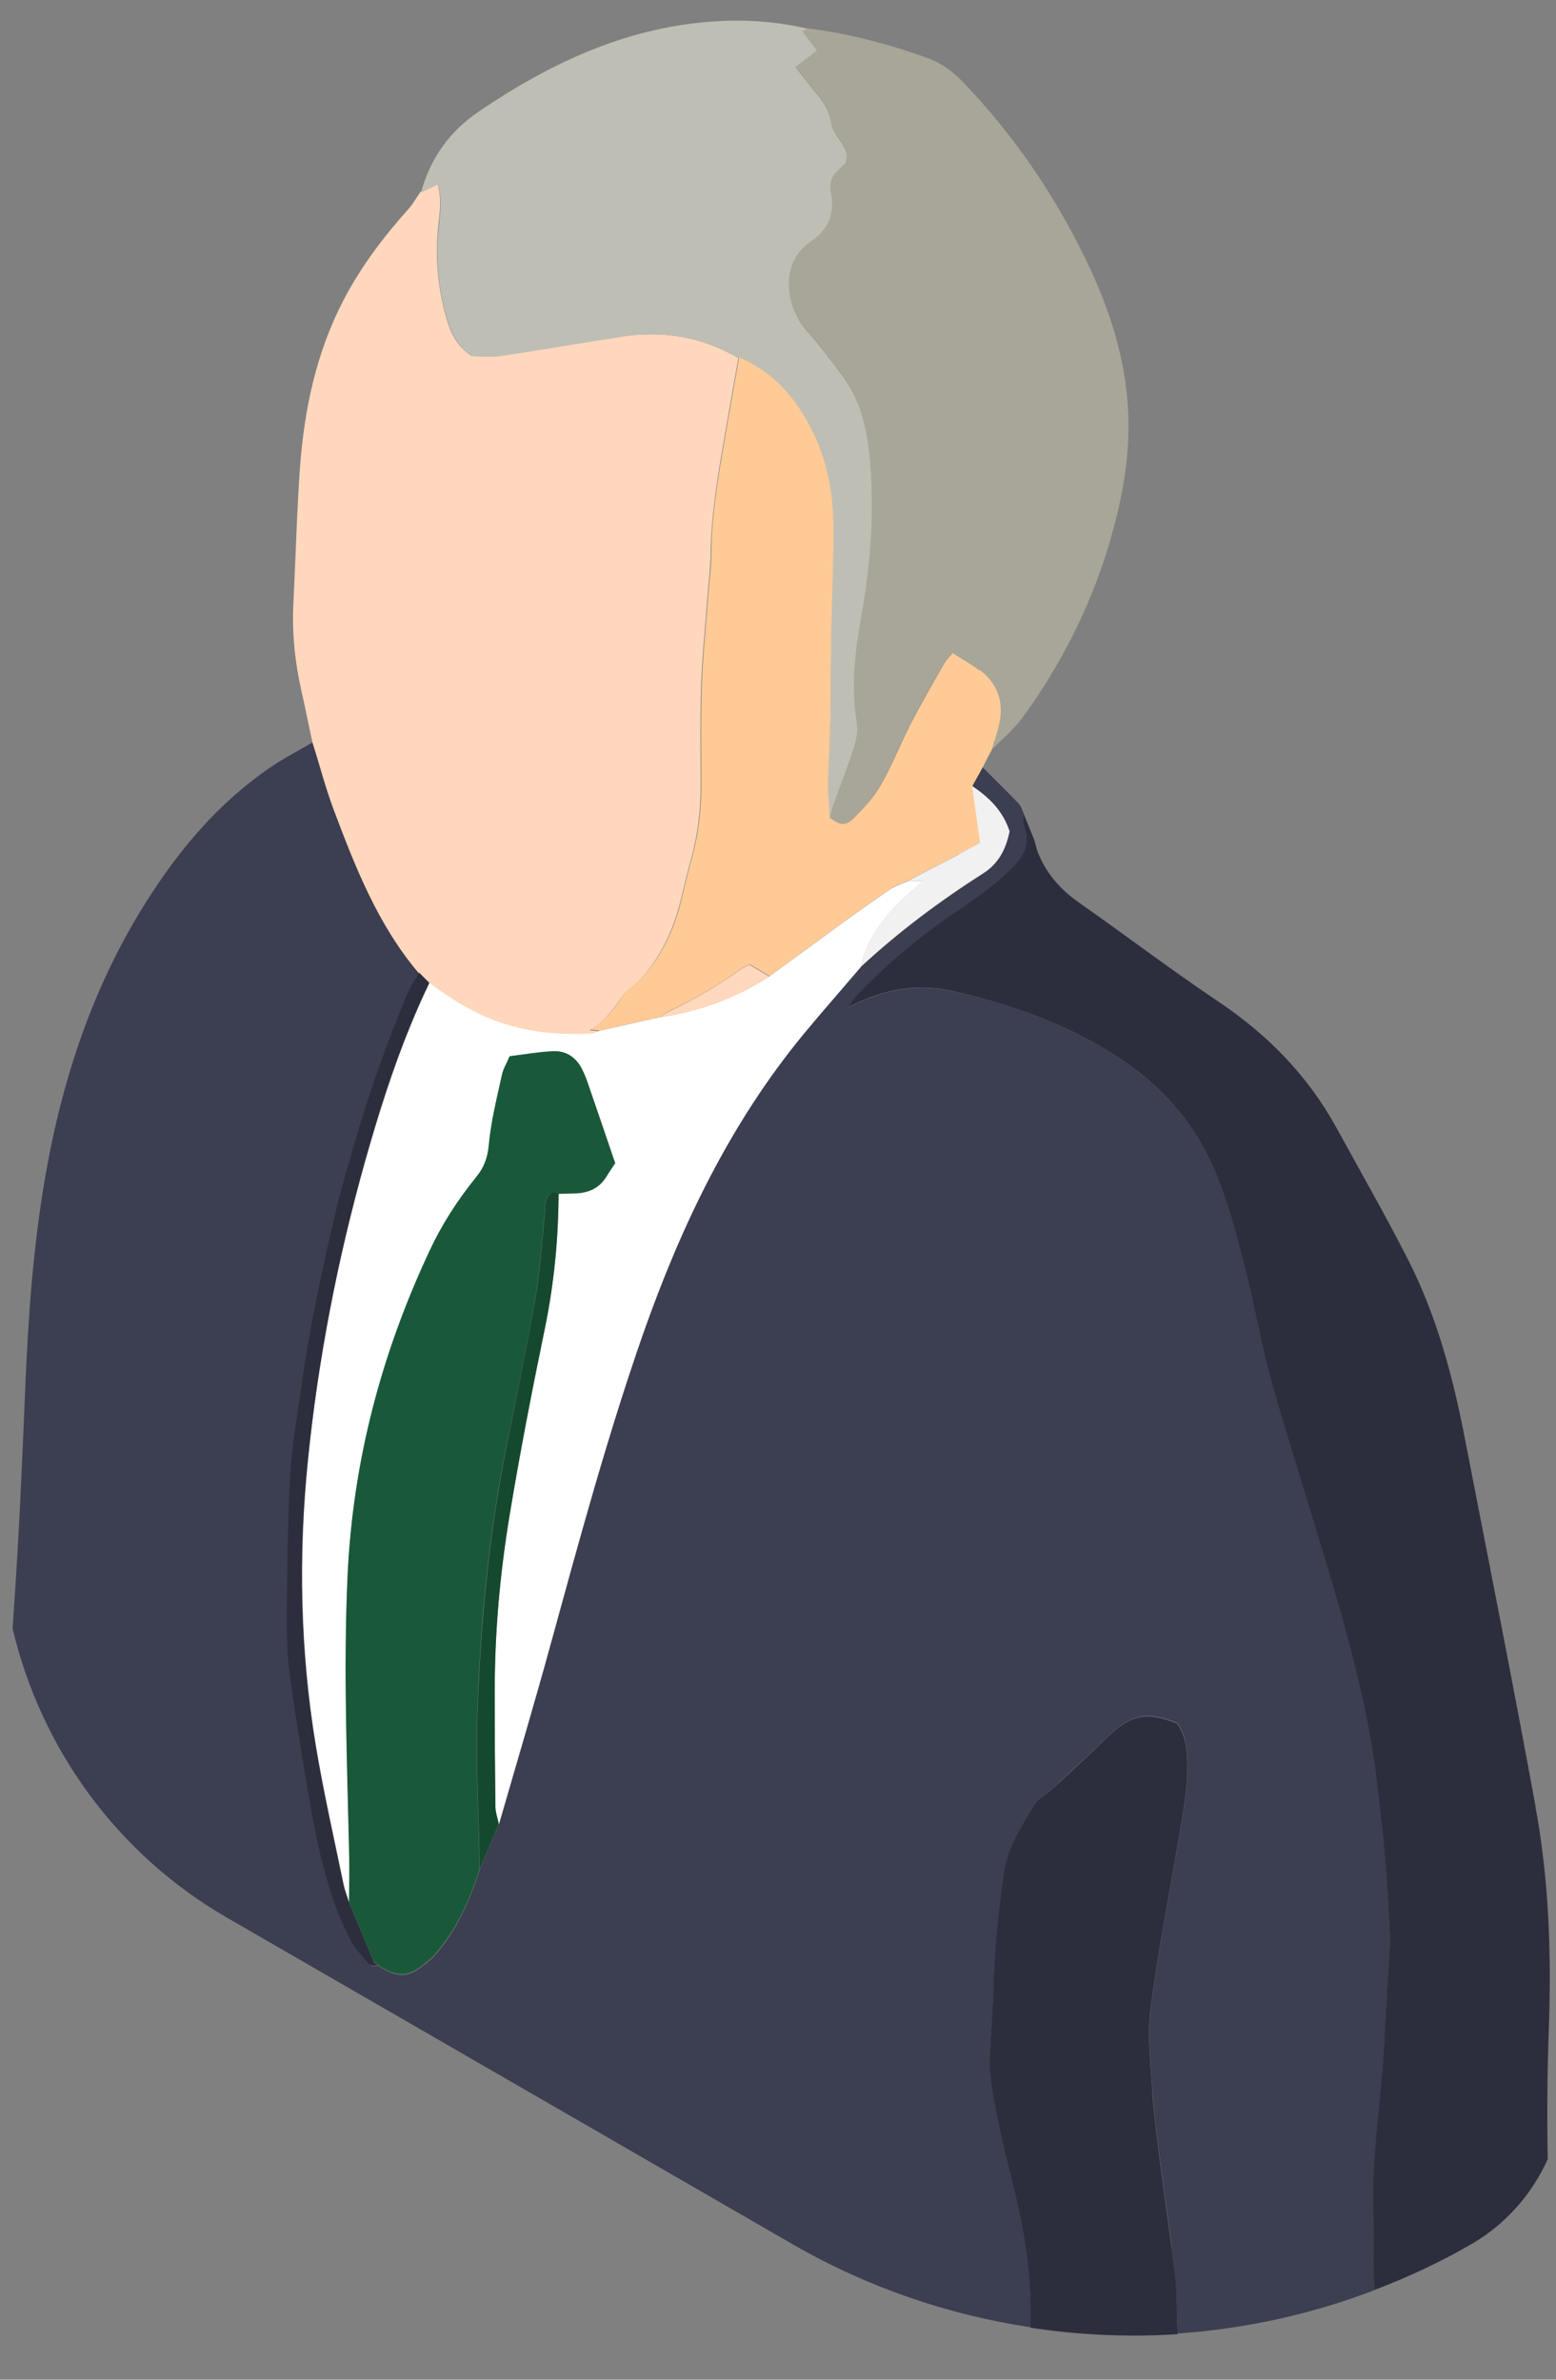
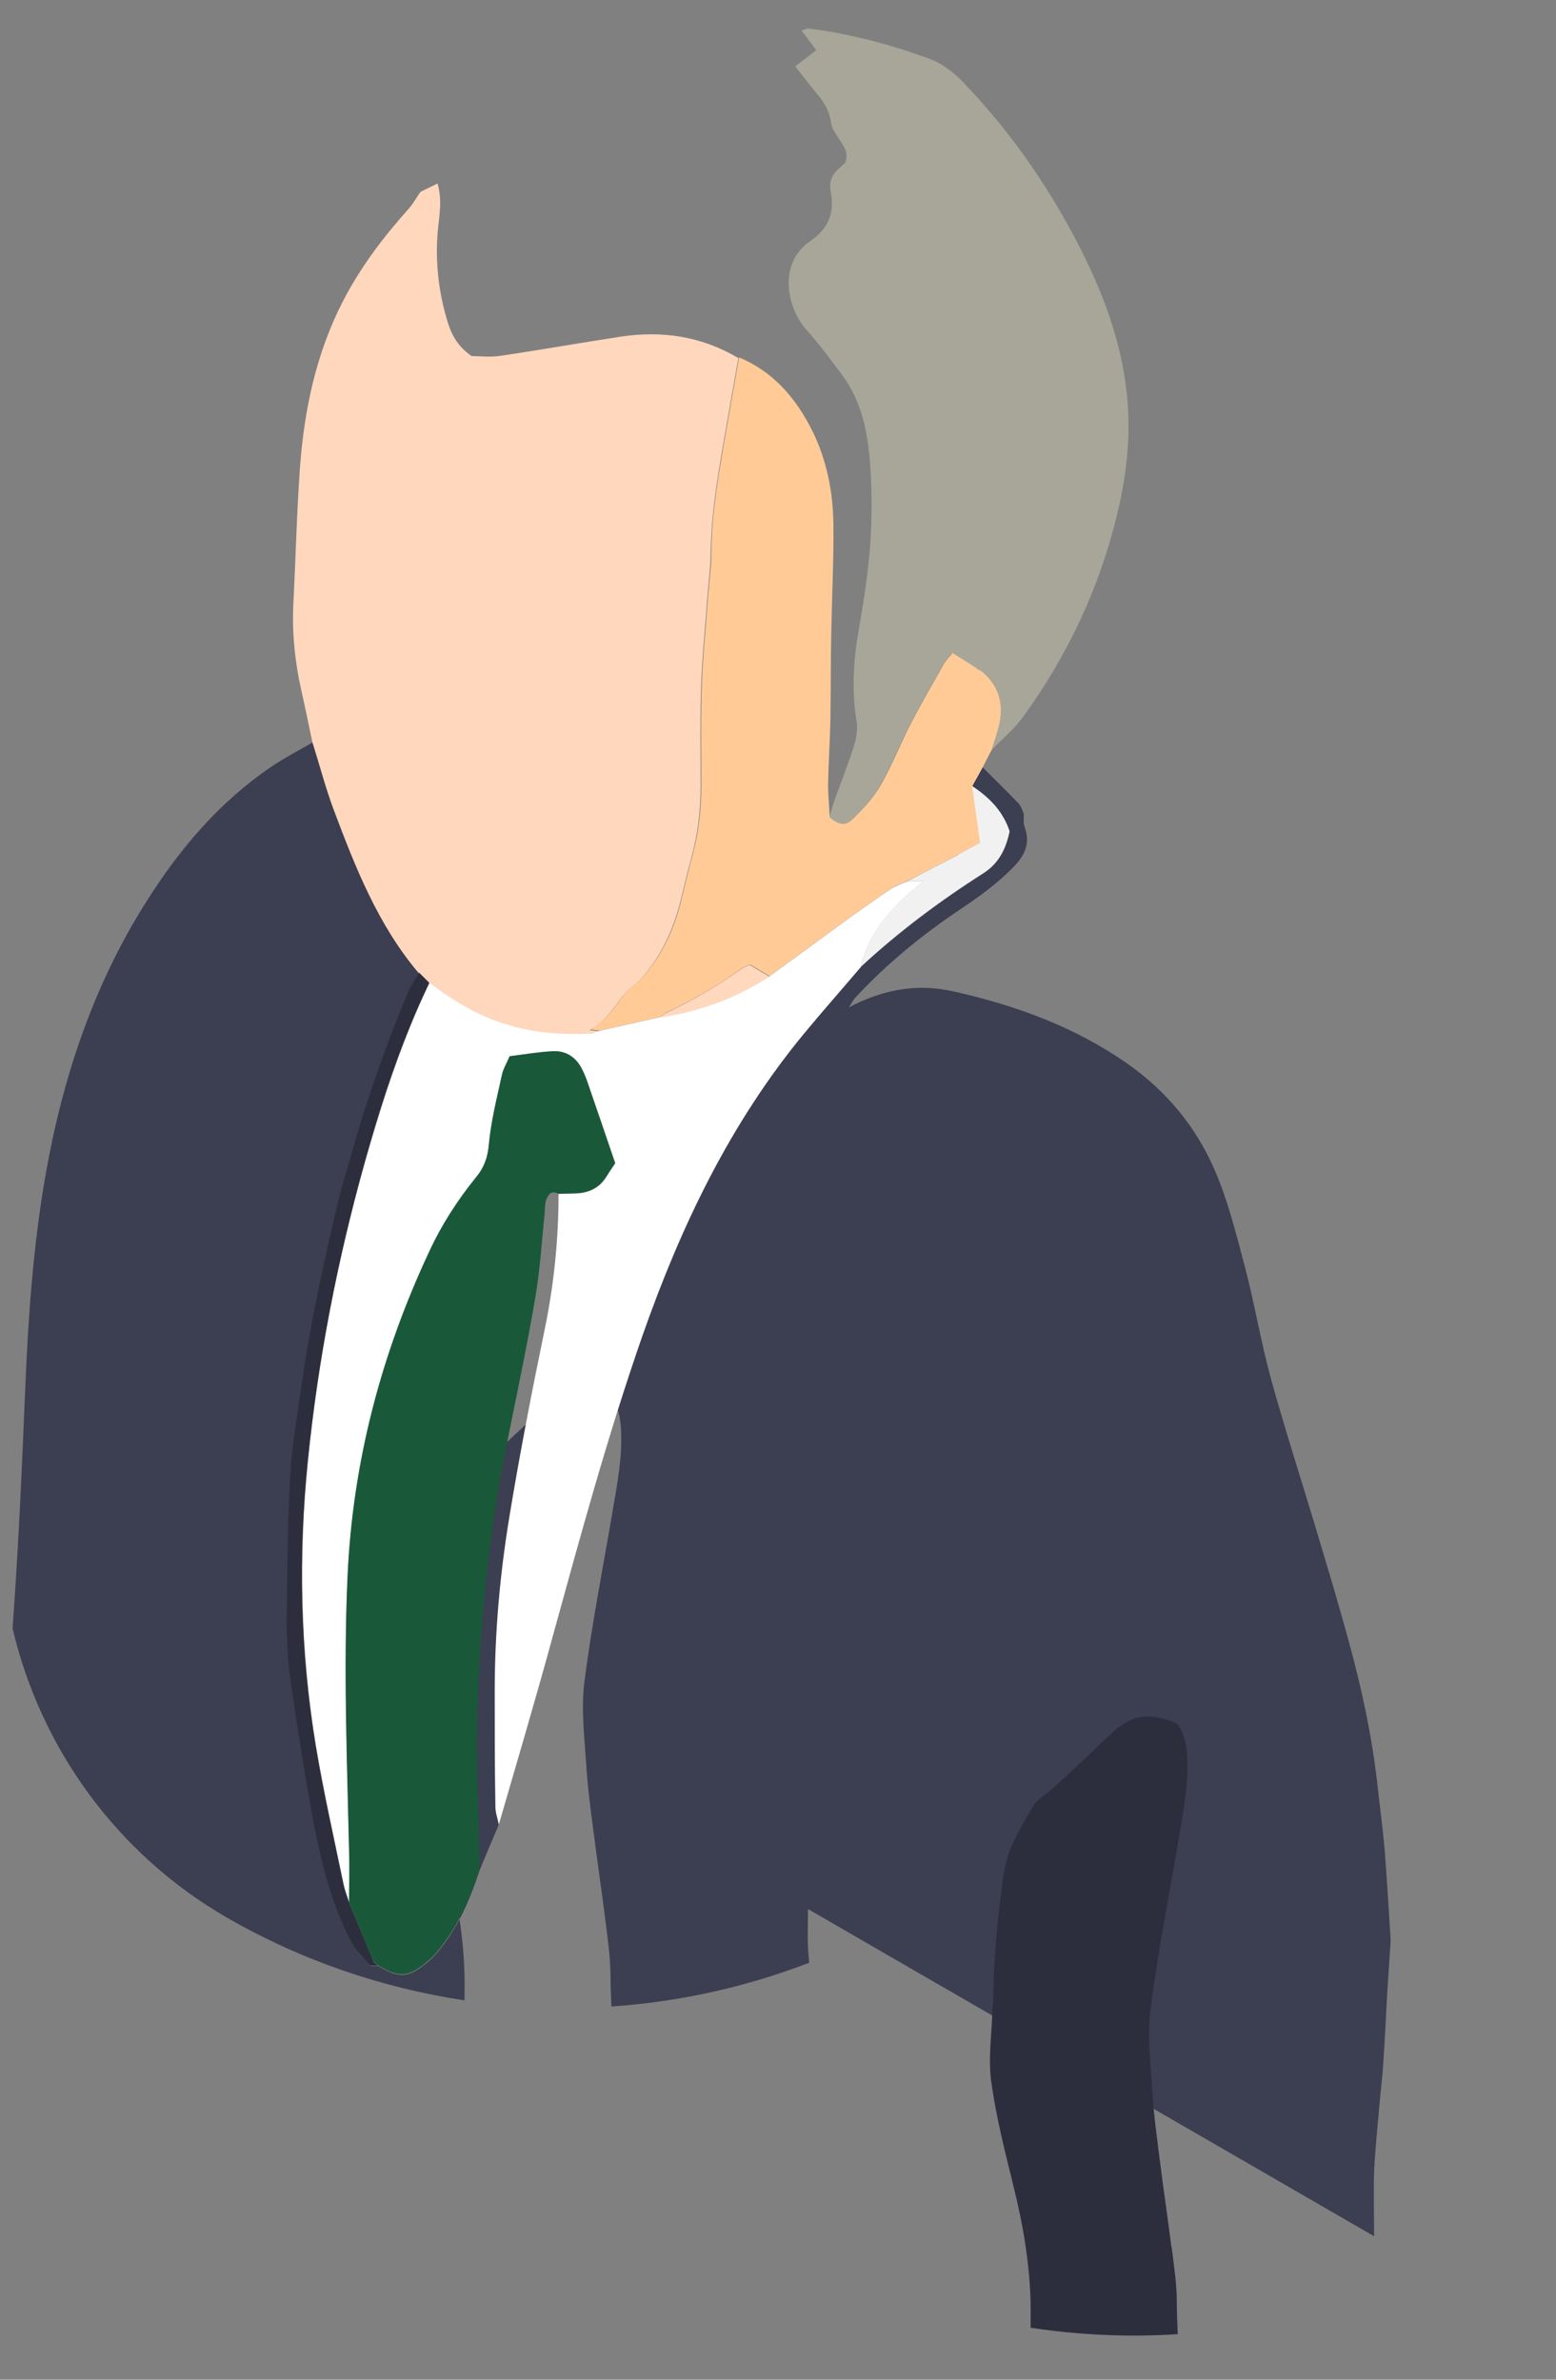
<svg xmlns="http://www.w3.org/2000/svg" id="_レイヤー_2" data-name="レイヤー 2" viewBox="0 0 68 104">
  <rect x="0" y="0" width="68" height="104" fill="#808080" stroke="none" />
  <defs>
    <style>
      .cls-1, .cls-2, .cls-3 {
        fill: none;
      }

      .cls-1, .cls-2, .cls-3, .cls-4, .cls-5, .cls-6, .cls-7, .cls-8, .cls-9, .cls-10, .cls-11, .cls-12, .cls-13, .cls-14 {
        stroke-width: 0px;
      }

      .cls-2 {
        stroke: #15492e;
      }

      .cls-2, .cls-3 {
        stroke-linecap: round;
        stroke-linejoin: round;
      }

      .cls-3 {
        stroke: #2c2e3d;
      }

      .cls-4 {
        fill: #2c2e3d;
      }

      .cls-5 {
        fill: #3c3e51;
      }

      .cls-6 {
        fill: #195939;
      }

      .cls-7 {
        fill: #15492e;
      }

      .cls-8 {
        fill: #a8a698;
      }

      .cls-9 {
        fill: #bfbeb4;
      }

      .cls-10 {
        fill: #f1f1f1;
      }

      .cls-11 {
        fill: #fff;
      }

      .cls-12 {
        fill: #ffd7bc;
      }

      .cls-13 {
        fill: #ffd8bd;
      }

      .cls-14 {
        fill: #ffca96;
      }
    </style>
  </defs>
  <g id="_文字" data-name="文字">
    <g>
      <g>
-         <path class="cls-1" d="m30.12,44.21c-.41.11-.83.19-1.26.25l-1.33.3c.44-.1.89-.2,1.33-.3.43-.06.85-.15,1.26-.25Z" />
        <path class="cls-1" d="m41.89,37.35c-.73.38-1.47.76-2.21,1.15-.12.06-.25.1-.37.16.12-.05.25-.1.38-.16.74-.38,1.47-.76,2.21-1.15Z" />
-         <path class="cls-5" d="m60.05,97.73c0-.94-.03-1.88,0-2.82.05-1.03.16-2.06.25-3.09.05-.59.13-1.18.16-1.77.07-1.01.11-2.02.17-3.03.04-.66.09-1.33.13-1.99,0-.1.02-.2.01-.3-.08-1.3-.16-2.61-.26-3.91-.08-.93-.21-1.86-.31-2.79-.24-2.14-.69-4.24-1.26-6.31-.45-1.65-.94-3.28-1.43-4.91-.66-2.2-1.37-4.39-1.98-6.6-.44-1.62-.71-3.28-1.14-4.9-.38-1.43-.74-2.89-1.33-4.23-.81-1.85-2.09-3.4-3.77-4.58-2.31-1.62-4.89-2.56-7.61-3.17-1.55-.35-3.04-.12-4.59.7.15-.22.2-.34.28-.42,1.37-1.48,2.91-2.74,4.58-3.86.84-.56,1.66-1.15,2.37-1.89.5-.52.71-1.05.45-1.74-.06-.17-.02-.37-.03-.56-.07-.15-.11-.32-.22-.44-.52-.54-1.05-1.06-1.58-1.59-.15.28-.31.55-.46.83.38.25.72.52,1,.85.28.32.5.69.64,1.13-.16.78-.48,1.41-1.16,1.84-1.89,1.21-3.69,2.55-5.34,4.08-.84.98-1.69,1.94-2.5,2.93-3.22,3.91-5.36,8.39-7.03,13.14-1.55,4.41-2.77,8.92-4,13.43-.73,2.67-1.53,5.32-2.29,7.98-.28.66-.56,1.31-.83,1.97-.45,1.37-1.01,2.67-1.98,3.76-.05.06-.1.11-.16.16-.78.65-1.2.99-2.29.29-.13-.01-.32.03-.38-.04-.28-.31-.59-.61-.78-.98-.85-1.61-1.31-3.36-1.64-5.14-.4-2.08-.72-4.18-1.02-6.28-.13-.88-.18-1.77-.17-2.66.02-2.12.04-4.25.16-6.37.07-1.3.31-2.59.49-3.89.38-2.69.96-5.34,1.59-7.99.19-.79.44-1.57.66-2.36.65-2.31,1.46-4.57,2.38-6.78.13-.31.34-.6.51-.9-1.78-2.11-2.77-4.62-3.72-7.15-.36-.96-.62-1.97-.93-2.95-.62.36-1.26.69-1.85,1.09-2.25,1.53-3.97,3.56-5.41,5.83-2.33,3.66-3.68,7.7-4.43,11.95-.55,3.12-.77,6.28-.9,9.44-.13,3.19-.27,6.37-.49,9.55-.02.29-.04.59-.06.88,1.24,5.25,4.56,9.85,9.34,12.62l24.75,14.29c3.26,1.88,6.8,3.09,10.41,3.63,0-.36.01-.71,0-1.07-.04-1.73-.33-3.43-.75-5.12-.38-1.51-.76-3.02-.97-4.56-.14-1.01.02-2.07.05-3.1,0-.17.04-.34.04-.52.01-1.8.2-3.59.44-5.38.16-1.15.75-2.09,1.3-3.04.19-.32.59-.52.87-.79.81-.76,1.63-1.51,2.43-2.28.96-.93,1.71-1.08,2.98-.55.32.41.41.9.45,1.44.07,1.22-.17,2.41-.37,3.6-.42,2.48-.91,4.95-1.23,7.45-.15,1.19,0,2.41.08,3.62.06.98.19,1.96.32,2.94.16,1.27.35,2.54.51,3.81.1.81.22,1.62.23,2.43,0,.47.02.93.04,1.39,2.94-.2,5.85-.84,8.64-1.91,0-.12-.02-.23-.03-.35-.05-.66-.02-1.33-.02-2Z" />
+         <path class="cls-5" d="m60.05,97.73c0-.94-.03-1.88,0-2.82.05-1.03.16-2.06.25-3.09.05-.59.13-1.18.16-1.77.07-1.01.11-2.02.17-3.03.04-.66.09-1.33.13-1.99,0-.1.02-.2.01-.3-.08-1.3-.16-2.61-.26-3.91-.08-.93-.21-1.86-.31-2.79-.24-2.14-.69-4.24-1.26-6.31-.45-1.65-.94-3.28-1.43-4.91-.66-2.2-1.37-4.39-1.98-6.6-.44-1.62-.71-3.28-1.14-4.9-.38-1.43-.74-2.89-1.33-4.23-.81-1.85-2.09-3.4-3.77-4.58-2.31-1.62-4.89-2.56-7.61-3.17-1.55-.35-3.04-.12-4.59.7.15-.22.2-.34.28-.42,1.37-1.48,2.91-2.74,4.58-3.86.84-.56,1.66-1.15,2.37-1.89.5-.52.71-1.05.45-1.74-.06-.17-.02-.37-.03-.56-.07-.15-.11-.32-.22-.44-.52-.54-1.05-1.06-1.58-1.59-.15.28-.31.55-.46.83.38.25.72.52,1,.85.28.32.5.69.64,1.13-.16.78-.48,1.41-1.16,1.84-1.89,1.21-3.69,2.55-5.34,4.08-.84.98-1.69,1.94-2.5,2.93-3.22,3.91-5.36,8.39-7.03,13.14-1.55,4.41-2.77,8.92-4,13.43-.73,2.67-1.53,5.32-2.29,7.98-.28.66-.56,1.31-.83,1.97-.45,1.37-1.01,2.67-1.98,3.76-.05.06-.1.11-.16.16-.78.65-1.2.99-2.29.29-.13-.01-.32.03-.38-.04-.28-.31-.59-.61-.78-.98-.85-1.61-1.31-3.36-1.64-5.14-.4-2.08-.72-4.18-1.02-6.28-.13-.88-.18-1.77-.17-2.66.02-2.12.04-4.25.16-6.37.07-1.3.31-2.59.49-3.89.38-2.69.96-5.34,1.59-7.99.19-.79.44-1.57.66-2.36.65-2.31,1.46-4.57,2.38-6.78.13-.31.34-.6.51-.9-1.78-2.11-2.77-4.62-3.72-7.15-.36-.96-.62-1.97-.93-2.95-.62.36-1.26.69-1.85,1.09-2.25,1.53-3.97,3.56-5.41,5.83-2.33,3.66-3.68,7.7-4.43,11.95-.55,3.12-.77,6.28-.9,9.44-.13,3.19-.27,6.37-.49,9.55-.02.29-.04.59-.06.88,1.24,5.25,4.56,9.85,9.34,12.62c3.26,1.88,6.8,3.09,10.41,3.63,0-.36.01-.71,0-1.07-.04-1.73-.33-3.43-.75-5.12-.38-1.51-.76-3.02-.97-4.56-.14-1.01.02-2.07.05-3.1,0-.17.04-.34.04-.52.01-1.8.2-3.59.44-5.38.16-1.15.75-2.09,1.3-3.04.19-.32.59-.52.87-.79.81-.76,1.63-1.51,2.43-2.28.96-.93,1.71-1.08,2.98-.55.32.41.41.9.45,1.44.07,1.22-.17,2.41-.37,3.6-.42,2.48-.91,4.95-1.23,7.45-.15,1.19,0,2.41.08,3.62.06.98.19,1.96.32,2.94.16,1.27.35,2.54.51,3.81.1.81.22,1.62.23,2.43,0,.47.02.93.04,1.39,2.94-.2,5.85-.84,8.64-1.91,0-.12-.02-.23-.03-.35-.05-.66-.02-1.33-.02-2Z" />
        <path class="cls-4" d="m51.19,98.18c-.16-1.27-.35-2.54-.51-3.81-.12-.98-.26-1.96-.32-2.94-.07-1.21-.23-2.44-.08-3.62.32-2.49.81-4.97,1.23-7.45.2-1.19.44-2.38.37-3.6-.03-.53-.13-1.02-.45-1.44-1.27-.53-2.02-.38-2.98.55-.8.77-1.61,1.53-2.43,2.28-.29.27-.69.46-.87.79-.56.95-1.15,1.89-1.3,3.04-.24,1.79-.43,3.57-.44,5.38,0,.17-.04.34-.04.52-.03,1.04-.19,2.09-.05,3.1.21,1.54.6,3.05.97,4.56.42,1.68.71,3.39.75,5.12,0,.36,0,.71,0,1.07,2.13.32,4.29.42,6.43.28-.02-.46-.04-.93-.04-1.39,0-.81-.13-1.62-.23-2.43Z" />
-         <path class="cls-4" d="m67.11,78.97c-.98-5.37-2.05-10.73-3.09-16.09-.52-2.7-1.23-5.36-2.48-7.82-1-1.96-2.09-3.87-3.15-5.8-1.24-2.25-2.98-4.03-5.12-5.47-2.07-1.39-4.06-2.9-6.11-4.34-.84-.59-1.47-1.31-1.83-2.27l-.13-.47c-.16-.39-.31-.77-.47-1.16,0,.19-.03.39.03.56.26.7.05,1.22-.45,1.74-.71.74-1.53,1.32-2.37,1.89-1.67,1.12-3.21,2.39-4.58,3.86-.08.09-.13.2-.28.42,1.55-.82,3.04-1.05,4.59-.7,2.72.62,5.31,1.56,7.61,3.17,1.68,1.18,2.96,2.72,3.77,4.58.59,1.35.96,2.8,1.33,4.23.43,1.62.7,3.29,1.14,4.9.61,2.22,1.32,4.4,1.98,6.6.49,1.63.99,3.27,1.43,4.91.56,2.07,1.02,4.17,1.26,6.31.1.93.23,1.86.31,2.79.11,1.3.18,2.61.26,3.91,0,.1,0,.2-.01.3-.04.66-.09,1.33-.13,1.99-.06,1.01-.1,2.02-.17,3.03-.04.59-.11,1.18-.16,1.77-.09,1.03-.21,2.06-.25,3.09-.04.94-.01,1.88,0,2.82,0,.67-.03,1.34.02,2,0,.12.02.23.03.35,1.44-.55,2.86-1.21,4.22-2,1.5-.87,2.64-2.18,3.33-3.71-.04-1.93-.02-3.87.05-5.8.11-3.22,0-6.44-.59-9.61Z" />
        <path class="cls-12" d="m18.32,42.53c.15.15.3.3.44.44h0c.28.21.56.41.84.6.86.57,1.78,1.02,2.8,1.3,1.13.3,2.28.38,3.44.32.12,0,.23-.08.34-.12-.14-.02-.28-.03-.42-.05.66-.34,1.03-.92,1.44-1.47.23-.31.59-.52.85-.81.88-1,1.41-2.19,1.72-3.48.14-.6.29-1.2.45-1.79.28-1.03.4-2.08.4-3.14,0-1.43-.03-2.87.02-4.3.04-1.25.17-2.5.26-3.76.05-.71.15-1.42.16-2.14.02-1.56.27-3.09.53-4.62.22-1.29.45-2.57.68-3.86-1.6-.95-3.32-1.21-5.13-.94-1.76.27-3.51.58-5.27.84-.45.07-.92.01-1.26.01-.67-.46-.92-1.03-1.09-1.63-.36-1.24-.5-2.51-.39-3.81.06-.67.21-1.36-.01-2.1-.28.14-.51.25-.74.36-.17.24-.31.5-.5.72-1.11,1.24-2.11,2.55-2.88,4.04-1.18,2.28-1.7,4.74-1.89,7.28-.14,2-.19,4-.29,6-.06,1.27.07,2.52.35,3.76.17.75.32,1.5.48,2.25.31.98.57,1.99.93,2.95.95,2.53,1.94,5.05,3.72,7.15Z" />
        <path class="cls-8" d="m35.69,2.18c-.34.26-.64.49-.94.72.35.44.65.84.98,1.23.31.37.53.75.59,1.25.04.27.25.53.41.78.17.28.37.54.2.96-.07.06-.2.18-.32.29-.27.26-.38.57-.31.94.18.91-.07,1.63-.87,2.17-1.47.99-1.02,2.95-.21,3.87.57.64,1.09,1.33,1.6,2.02.85,1.16,1.11,2.53,1.21,3.91.08,1.16.08,2.33,0,3.48-.09,1.23-.28,2.45-.49,3.66-.24,1.35-.33,2.68-.11,4.04.06.35,0,.75-.11,1.09-.26.82-.58,1.63-.87,2.44-.08.23-.14.47-.21.71.42.32.67.39,1.02.05.46-.44.9-.93,1.21-1.47.49-.85.85-1.79,1.3-2.66.46-.9.97-1.77,1.47-2.65.08-.15.21-.27.37-.46.4.25.8.48,1.17.76.76.58,1.04,1.36.86,2.3-.08.41-.23.81-.35,1.21.48-.5,1.02-.94,1.42-1.49,1.95-2.69,3.35-5.66,4.12-8.89.43-1.79.62-3.6.39-5.44-.24-1.99-.89-3.84-1.76-5.64-1.4-2.89-3.2-5.52-5.43-7.83-.4-.41-.92-.79-1.46-.98-1.71-.62-3.47-1.09-5.29-1.31-.07.03-.13.05-.25.1.21.28.41.54.64.85Z" />
-         <path class="cls-9" d="m19.15,10.13c-.12,1.3.03,2.57.39,3.81.17.59.42,1.16,1.09,1.63.34,0,.81.06,1.26-.01,1.76-.26,3.51-.57,5.27-.84,1.81-.28,3.54-.01,5.13.94,1.52.63,2.51,1.8,3.21,3.23.62,1.26.9,2.63.91,4.02.02,1.56-.06,3.11-.09,4.67-.02,1.31-.01,2.62-.04,3.93-.02.91-.08,1.82-.1,2.73,0,.51.04,1.02.07,1.53.07-.24.12-.48.21-.71.29-.82.61-1.62.87-2.44.11-.34.17-.74.11-1.09-.22-1.36-.12-2.7.11-4.04.21-1.21.4-2.43.49-3.66.08-1.16.08-2.33,0-3.48-.1-1.38-.36-2.75-1.21-3.91-.51-.69-1.03-1.38-1.6-2.02-.81-.92-1.26-2.87.21-3.87.8-.54,1.05-1.26.87-2.17-.07-.37.03-.68.31-.94.12-.12.25-.23.32-.29.17-.43-.03-.69-.2-.96-.16-.25-.37-.5-.41-.78-.07-.49-.28-.88-.59-1.25-.33-.39-.64-.8-.98-1.23.29-.23.6-.46.94-.72-.23-.31-.43-.57-.64-.85.12-.05.19-.07.25-.1-1.26-.3-2.54-.4-3.82-.34-3.94.19-7.36,1.78-10.56,3.95-1.28.87-2.13,2.05-2.53,3.55.23-.11.45-.22.74-.36.22.74.07,1.43.01,2.1Z" />
        <path class="cls-14" d="m42.8,29.3c-.37-.28-.77-.5-1.17-.76-.16.19-.28.31-.37.46-.5.88-1.01,1.76-1.47,2.65-.45.88-.81,1.81-1.3,2.66-.31.55-.76,1.03-1.21,1.47-.35.34-.6.28-1.02-.05-.02-.51-.08-1.02-.07-1.53.02-.91.08-1.82.1-2.73.02-1.31.01-2.62.04-3.93.03-1.56.11-3.11.09-4.67-.02-1.39-.29-2.76-.91-4.02-.71-1.43-1.7-2.6-3.21-3.23-.23,1.29-.46,2.57-.68,3.86-.26,1.53-.52,3.06-.53,4.62,0,.71-.11,1.42-.16,2.14-.09,1.25-.22,2.5-.26,3.76-.05,1.43-.02,2.87-.02,4.3,0,1.07-.12,2.11-.4,3.14-.16.59-.31,1.19-.45,1.79-.3,1.29-.83,2.48-1.72,3.48-.26.29-.63.5-.85.81-.41.56-.78,1.13-1.44,1.47.14.02.28.03.42.05,0,0,0,0,0,0l1.33-.3,1.33-.3c.1-.07.19-.17.3-.22,1.15-.53,2.23-1.17,3.25-1.9.12-.08.26-.12.36-.17.31.18.58.35.85.51,1.17-.86,2.34-1.72,3.52-2.57.6-.43,1.2-.86,1.82-1.27.11-.07.23-.13.36-.18.12-.05.25-.1.37-.16.74-.38,1.47-.76,2.21-1.15.32-.17.64-.34.94-.51-.12-.86-.24-1.67-.35-2.48.15-.28.31-.55.46-.83.12-.24.24-.48.37-.72.12-.4.27-.8.35-1.21.19-.93-.1-1.72-.86-2.3Z" />
        <path class="cls-11" d="m40.36,38.5c-.27,0-.47,0-.67,0-.12.06-.25.1-.38.16-.12.05-.25.11-.36.18-.62.41-1.22.84-1.82,1.27-1.18.85-2.35,1.72-3.52,2.57-1.1.7-2.26,1.21-3.5,1.52-.41.11-.83.19-1.26.25-.44.1-.89.2-1.33.3l-1.33.3s0,0,0,0c-.11.04-.23.11-.34.12-1.16.06-2.31-.01-3.44-.32-1.02-.27-1.94-.73-2.8-1.3-.29-.19-.57-.39-.84-.6h0c-.3.62-.58,1.26-.84,1.9-.78,1.92-1.4,3.9-1.97,5.9-1.21,4.29-2.06,8.65-2.5,13.09-.42,4.15-.33,8.3.34,12.42.34,2.04.8,4.07,1.22,6.1.05.26.16.52.24.78,0-.66.03-1.33.01-1.99-.09-4.1-.26-8.2-.07-12.31.23-4.96,1.47-9.66,3.57-14.14.55-1.17,1.24-2.25,2.05-3.25.33-.41.49-.84.55-1.4.1-1.03.36-2.04.57-3.05.06-.26.2-.5.34-.83.63-.07,1.26-.18,1.89-.22.6-.03,1.04.28,1.29.82.1.2.18.41.25.62.38,1.12.76,2.24,1.18,3.45-.09.13-.24.35-.38.58-.33.54-.84.74-1.44.74-.22,0-.44.01-.66.02,0,1.98-.2,3.94-.6,5.89-.56,2.71-1.09,5.43-1.54,8.16-.42,2.54-.65,5.1-.65,7.68,0,1.68,0,3.36.03,5.05,0,.26.1.52.15.78,0,0,0,0,0,0,.77-2.66,1.56-5.31,2.29-7.98,1.24-4.51,2.46-9.01,4-13.43,1.67-4.75,3.81-9.23,7.03-13.14.82-.99,1.67-1.95,2.5-2.93.37-1.62,1.47-2.72,2.73-3.75Z" />
        <path class="cls-6" d="m22.13,63.2c.43-2.15.89-4.3,1.26-6.47.21-1.21.28-2.45.41-3.67.02-.2,0-.4.06-.59.08-.24.21-.47.54-.3.22,0,.44-.01.66-.02.61,0,1.11-.2,1.44-.74.14-.23.3-.45.38-.58-.41-1.22-.79-2.33-1.18-3.45-.07-.21-.15-.42-.25-.62-.26-.54-.7-.85-1.29-.82-.63.03-1.26.14-1.89.22-.14.33-.29.57-.34.83-.22,1.01-.48,2.03-.57,3.05-.05.56-.21.99-.55,1.4-.81,1-1.51,2.08-2.05,3.25-2.1,4.48-3.34,9.19-3.57,14.14-.19,4.1-.02,8.21.07,12.31.01.66,0,1.33-.01,1.99.35.85.71,1.71,1.07,2.56.03.08.14.13.21.2,1.09.7,1.52.36,2.29-.29.06-.05.11-.1.16-.16.97-1.09,1.54-2.39,1.98-3.76-.04-2.27-.17-4.55-.1-6.81.12-3.92.5-7.83,1.27-11.68Z" />
        <path class="cls-4" d="m16.32,85.7c-.36-.85-.71-1.7-1.07-2.56-.08-.26-.18-.51-.24-.78-.42-2.03-.88-4.05-1.22-6.1-.68-4.12-.76-8.27-.34-12.42.45-4.43,1.3-8.8,2.5-13.09.56-2,1.18-3.98,1.97-5.9.26-.64.54-1.27.84-1.9-.15-.15-.3-.3-.44-.44-.17.3-.38.58-.51.9-.92,2.22-1.73,4.47-2.38,6.78-.22.79-.47,1.56-.66,2.36-.63,2.64-1.21,5.29-1.59,7.99-.18,1.29-.42,2.59-.49,3.89-.12,2.12-.14,4.25-.16,6.37,0,.89.04,1.78.17,2.66.3,2.1.63,4.2,1.02,6.28.34,1.77.79,3.53,1.64,5.14.19.36.5.67.78.98.07.07.25.03.38.04-.07-.07-.18-.12-.21-.2Z" />
-         <path class="cls-3" d="m18.77,42.97c-.3.62-.58,1.26-.84,1.9" />
-         <path class="cls-7" d="m21.65,78.95c-.02-1.68-.03-3.36-.03-5.05,0-2.58.23-5.14.65-7.68.45-2.73.98-5.45,1.54-8.16.4-1.95.59-3.91.6-5.89-.33-.18-.46.06-.54.3-.06.18-.04.39-.06.59-.13,1.23-.2,2.46-.41,3.67-.38,2.16-.83,4.31-1.26,6.47-.77,3.86-1.14,7.76-1.27,11.68-.07,2.27.06,4.54.1,6.81.28-.66.55-1.31.83-1.97,0,0,0,0,0,0-.05-.26-.15-.52-.15-.78Z" />
        <path class="cls-2" d="m23.81,58.07c.4-1.95.59-3.91.6-5.89" />
        <path class="cls-10" d="m41.89,37.35c-.73.38-1.47.76-2.21,1.15.2,0,.4,0,.67,0-1.26,1.03-2.36,2.13-2.73,3.75,1.65-1.53,3.44-2.87,5.34-4.08.68-.43,1-1.06,1.16-1.84-.14-.43-.36-.8-.64-1.13-.28-.32-.62-.6-1-.85.12.81.23,1.62.35,2.48-.3.16-.62.34-.94.51Z" />
        <path class="cls-13" d="m33.62,42.68c-.27-.16-.54-.32-.85-.51-.1.04-.24.09-.36.17-1.03.73-2.11,1.37-3.25,1.9-.11.05-.2.14-.3.22.43-.06.85-.15,1.26-.25,1.24-.32,2.4-.83,3.5-1.52Z" />
      </g>
      <rect class="cls-1" width="68" height="104" />
    </g>
  </g>
</svg>